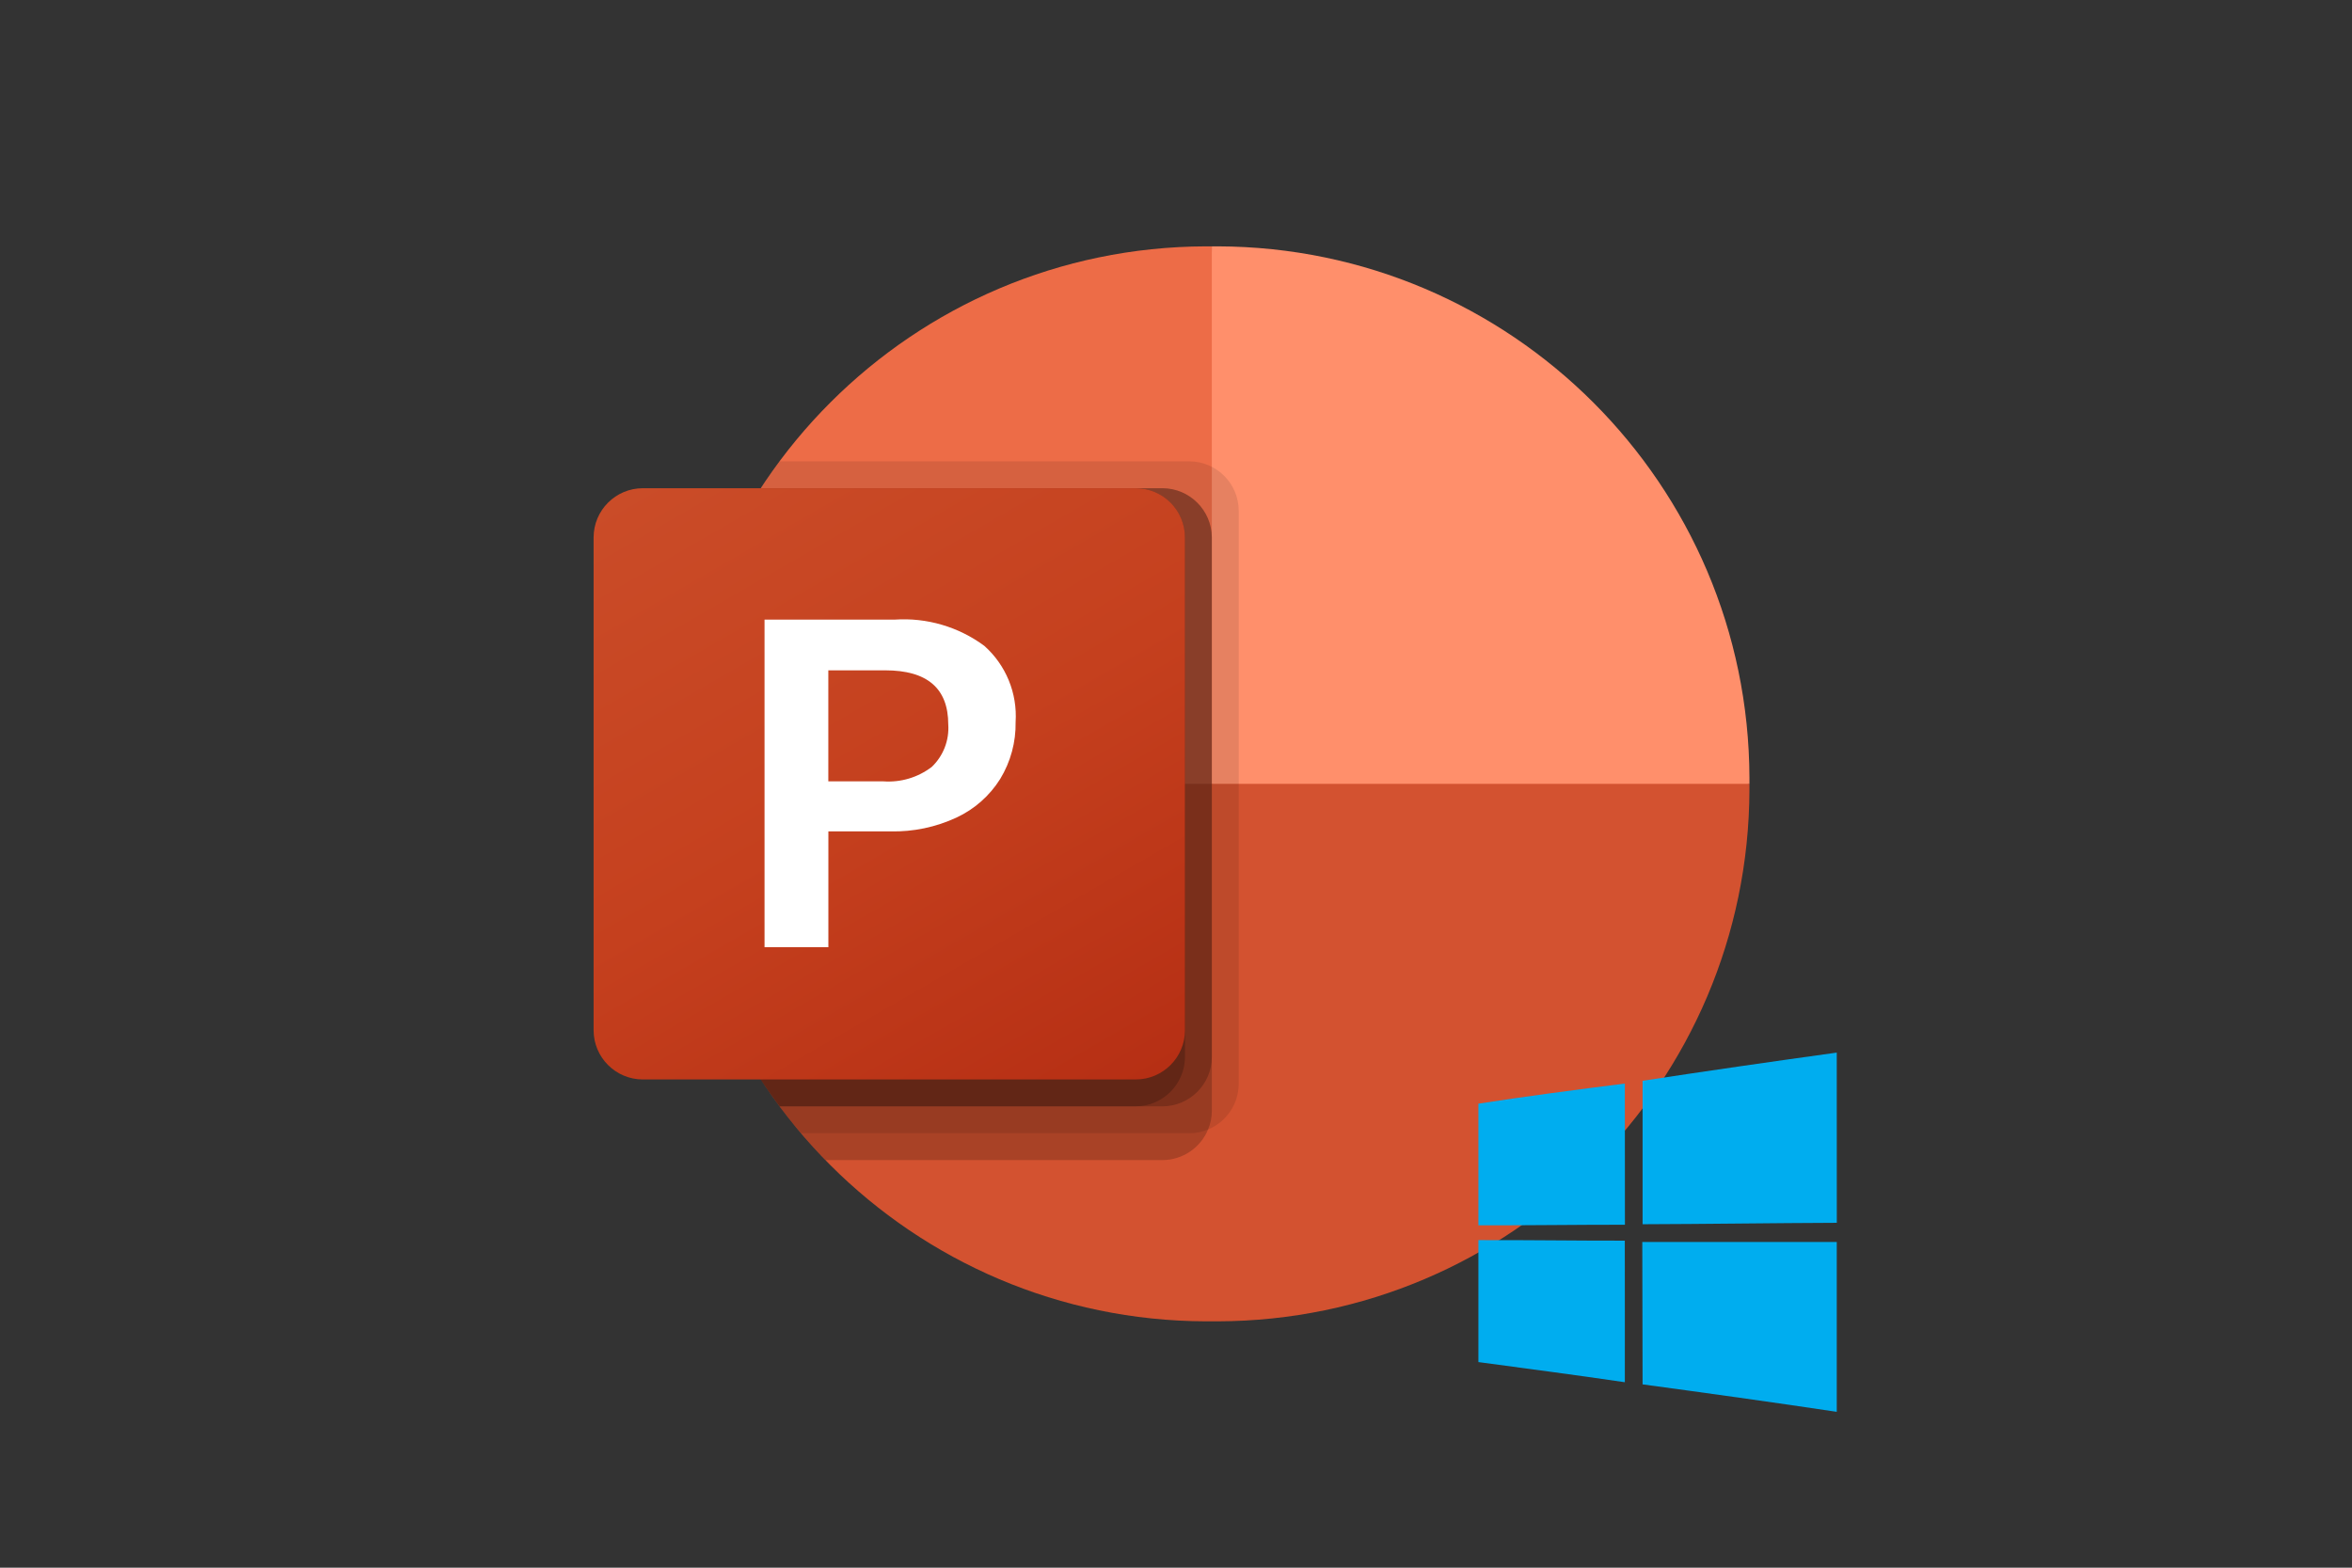
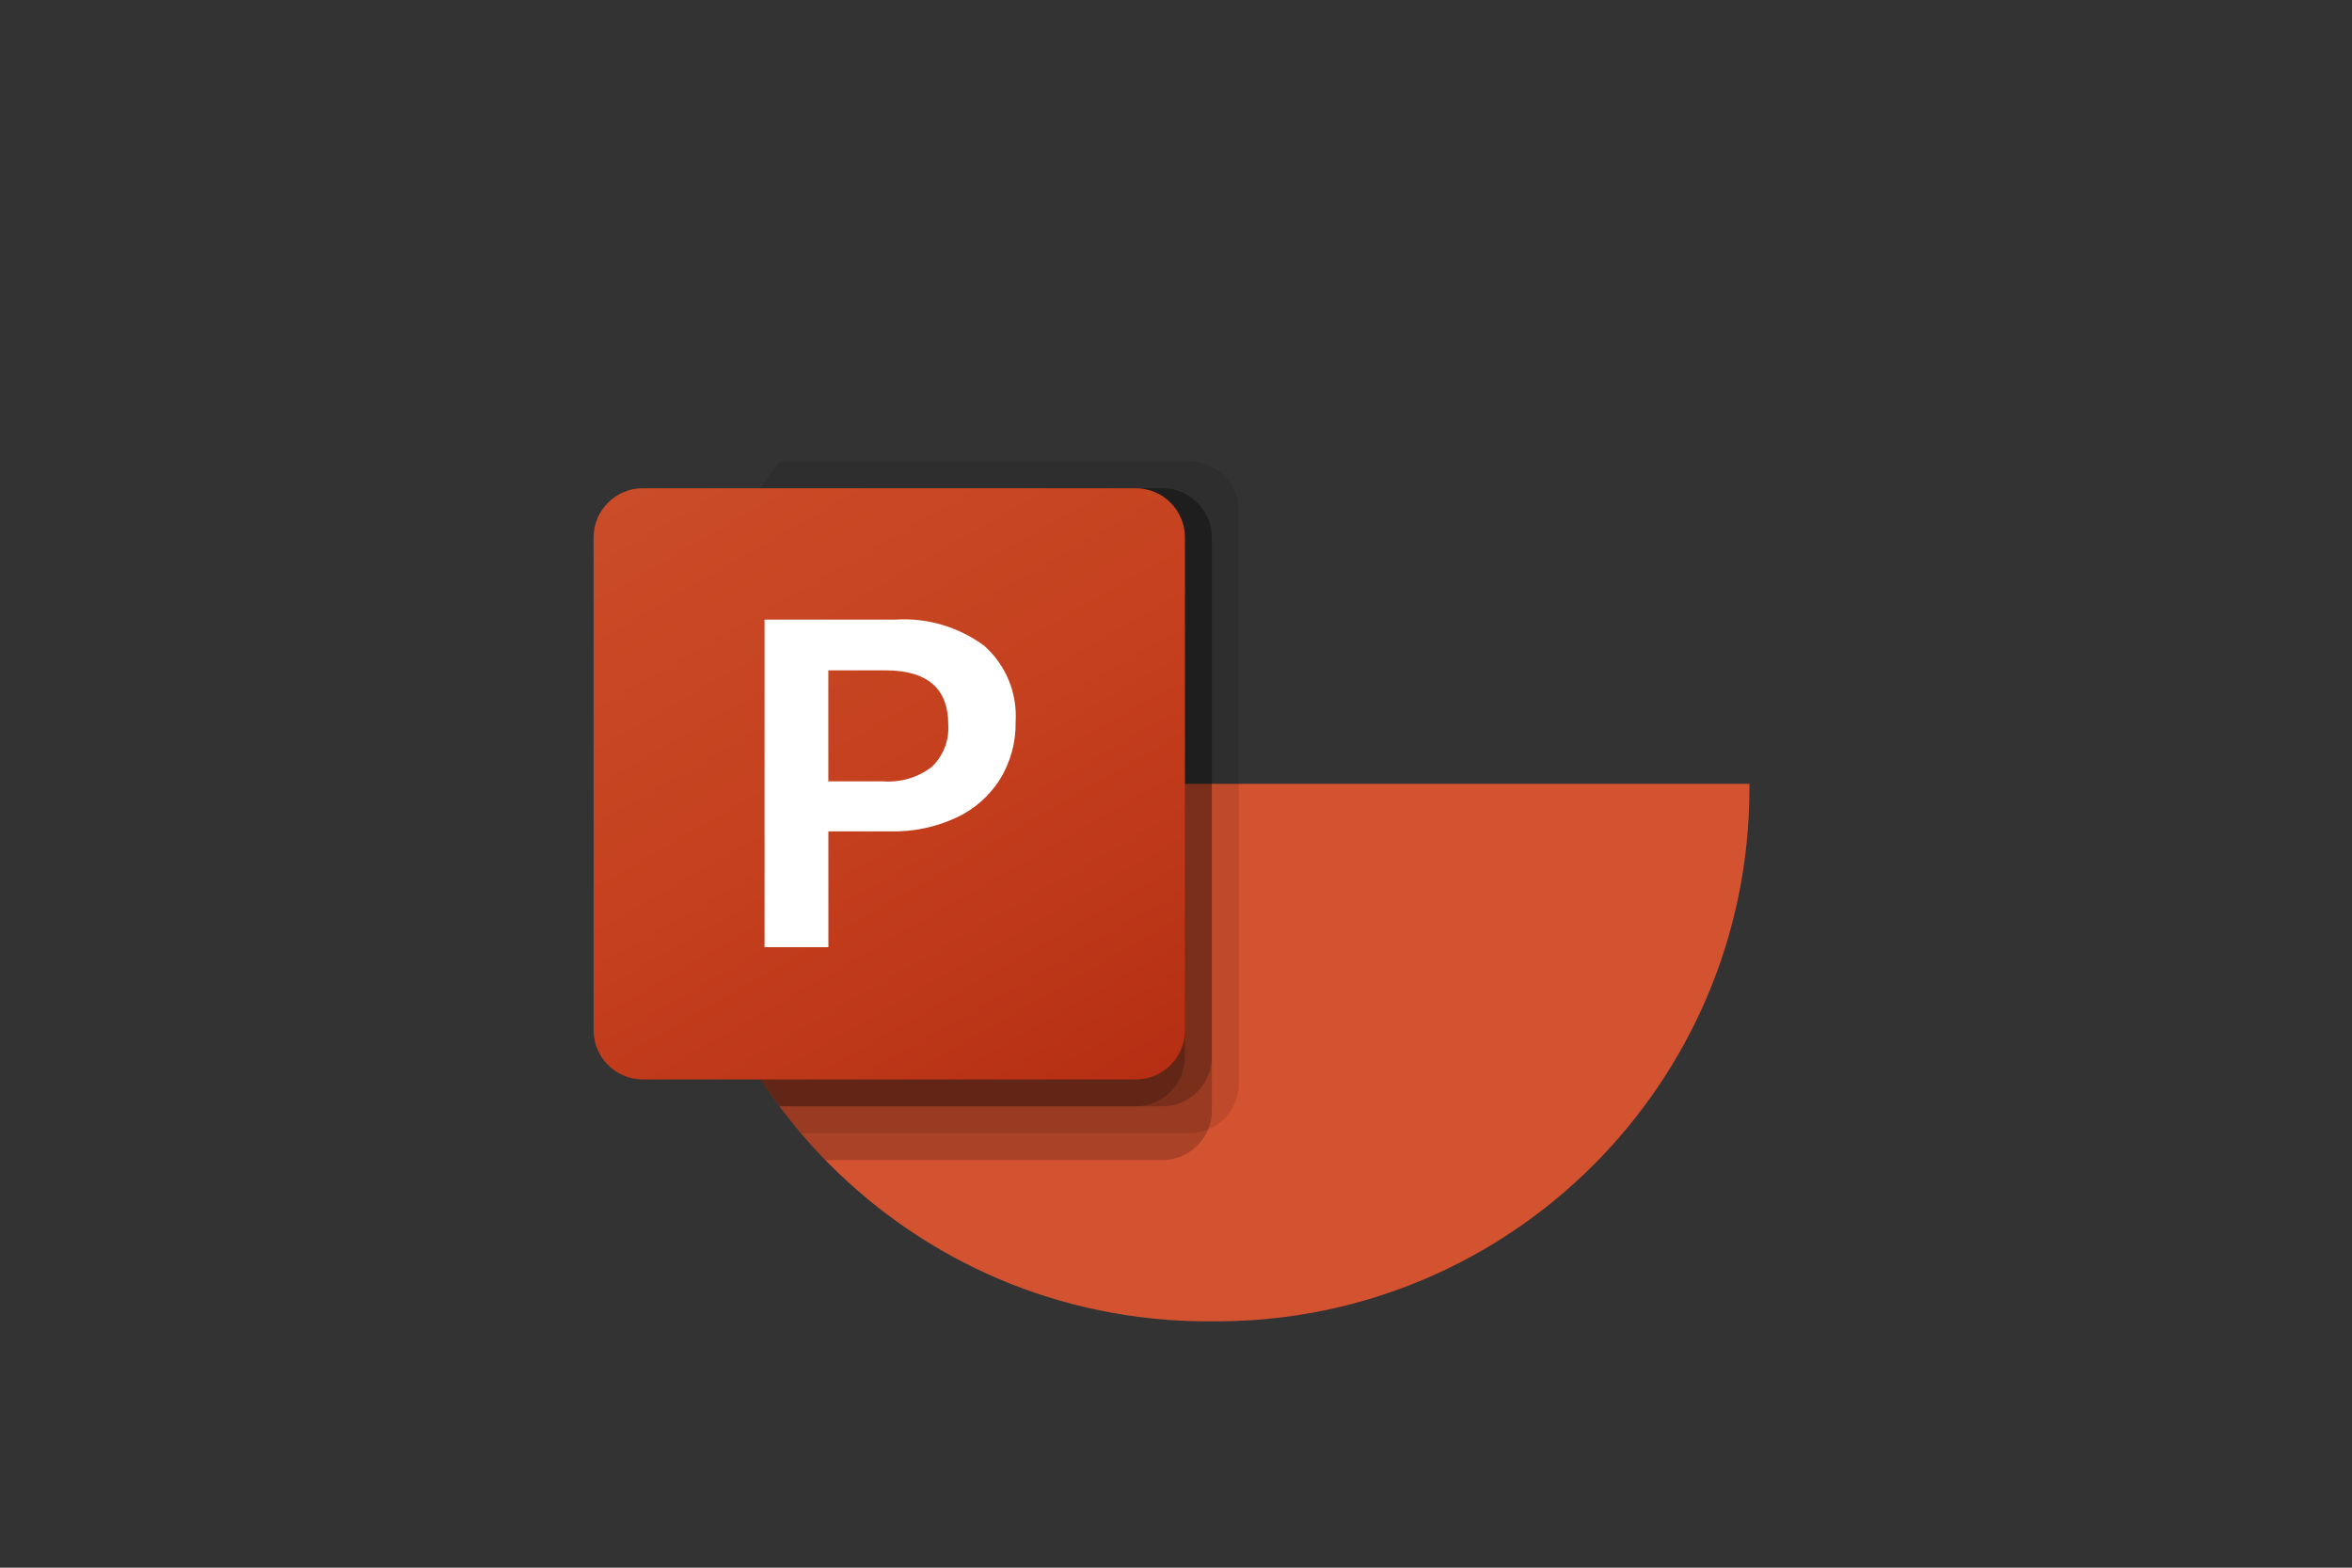
<svg xmlns="http://www.w3.org/2000/svg" width="210" height="140" viewBox="0 0 210 140" fill="none">
  <rect x="0" y="0" width="210" height="140" fill="#333333" stroke="none" />
-   <path d="M115.4 74.8L108.2 22H107.663C81.482 22.076 60.277 43.281 60.2 69.463V70L115.4 74.8Z" fill="#ED6C47" />
-   <path d="M108.738 22H108.2V70L132.2 79.6L156.2 70V69.463C156.124 43.282 134.919 22.076 108.738 22Z" fill="#FF8F6B" />
  <path d="M156.2 70V70.528C156.125 96.715 134.915 117.925 108.728 118H107.672C81.485 117.925 60.275 96.715 60.2 70.528V70H156.2Z" fill="#D35230" />
  <path opacity="0.1" d="M110.6 45.592V96.808C110.588 98.588 109.509 100.186 107.864 100.864C107.34 101.086 106.777 101.2 106.208 101.2H71.528C70.856 100.432 70.208 99.616 69.608 98.8C63.493 90.643 60.192 80.722 60.2 70.528V69.472C60.186 60.277 62.873 51.281 67.928 43.6C68.456 42.784 69.008 41.968 69.608 41.2H106.208C108.626 41.218 110.581 43.174 110.6 45.592Z" fill="black" />
  <path opacity="0.2" d="M108.2 47.992V99.208C108.2 99.777 108.085 100.34 107.864 100.864C107.186 102.51 105.587 103.588 103.808 103.6H73.712C72.952 102.829 72.224 102.029 71.528 101.2C70.856 100.432 70.208 99.616 69.608 98.8C63.493 90.643 60.192 80.722 60.2 70.528V69.472C60.186 60.277 62.873 51.281 67.928 43.6H103.808C106.226 43.618 108.182 45.574 108.2 47.992Z" fill="black" />
  <path opacity="0.2" d="M108.2 47.992V94.408C108.181 96.826 106.226 98.782 103.808 98.8H69.608C63.493 90.643 60.192 80.722 60.2 70.528V69.472C60.186 60.277 62.873 51.281 67.928 43.6H103.808C106.226 43.618 108.181 45.574 108.2 47.992Z" fill="black" />
  <path opacity="0.2" d="M105.8 47.992V94.408C105.781 96.826 103.826 98.782 101.408 98.8H69.608C63.493 90.643 60.192 80.722 60.2 70.528V69.472C60.186 60.277 62.873 51.281 67.928 43.6H101.408C103.826 43.618 105.781 45.574 105.8 47.992Z" fill="black" />
  <path d="M57.399 43.6H101.401C103.83 43.6 105.8 45.57 105.8 47.999V92.001C105.8 94.43 103.83 96.4 101.401 96.4H57.399C54.97 96.4 53 94.43 53 92.001V47.999C53 45.57 54.97 43.6 57.399 43.6Z" fill="url(#paint0_linear)" />
  <path d="M79.88 55.334C82.745 55.14 85.584 55.972 87.891 57.681C88.841 58.529 89.586 59.581 90.069 60.759C90.552 61.937 90.761 63.21 90.68 64.48C90.712 66.27 90.235 68.031 89.305 69.561C88.364 71.064 87.007 72.263 85.4 73.012C83.562 73.867 81.553 74.289 79.527 74.246H73.962V84.59H68.262V55.334H79.88ZM73.957 69.777H78.863C80.418 69.891 81.961 69.431 83.199 68.483C83.705 67.998 84.099 67.407 84.352 66.754C84.606 66.1 84.713 65.398 84.666 64.699C84.666 61.475 82.792 59.863 79.045 59.863H73.957V69.777H73.957Z" fill="white" />
-   <path d="M146.659 96.518C152.431 95.634 158.213 94.803 163.996 94C164 99.068 163.996 104.133 164 109.201C158.221 109.223 152.442 109.311 146.659 109.329C146.655 105.056 146.655 100.787 146.659 96.518ZM132 98.562C136.346 97.892 140.711 97.313 145.076 96.767C145.08 100.97 145.08 105.17 145.083 109.373C140.722 109.37 136.361 109.436 132 109.425V98.562ZM132 110.748C136.358 110.733 140.715 110.803 145.072 110.795C145.072 115.01 145.083 119.224 145.076 123.438C140.722 122.793 136.361 122.229 132 121.639V110.748ZM146.633 110.916H163.996C164.004 115.97 163.996 121.023 163.996 126.081C158.224 125.216 152.442 124.413 146.659 123.629C146.651 119.393 146.64 115.156 146.633 110.916Z" fill="#00ADEF" />
  <defs>
    <linearGradient id="paint0_linear" x1="62.172" y1="40.163" x2="96.628" y2="99.838" gradientUnits="userSpaceOnUse">
      <stop stop-color="#CA4C28" />
      <stop offset="0.5" stop-color="#C5401E" />
      <stop offset="1" stop-color="#B62F14" />
    </linearGradient>
  </defs>
</svg>